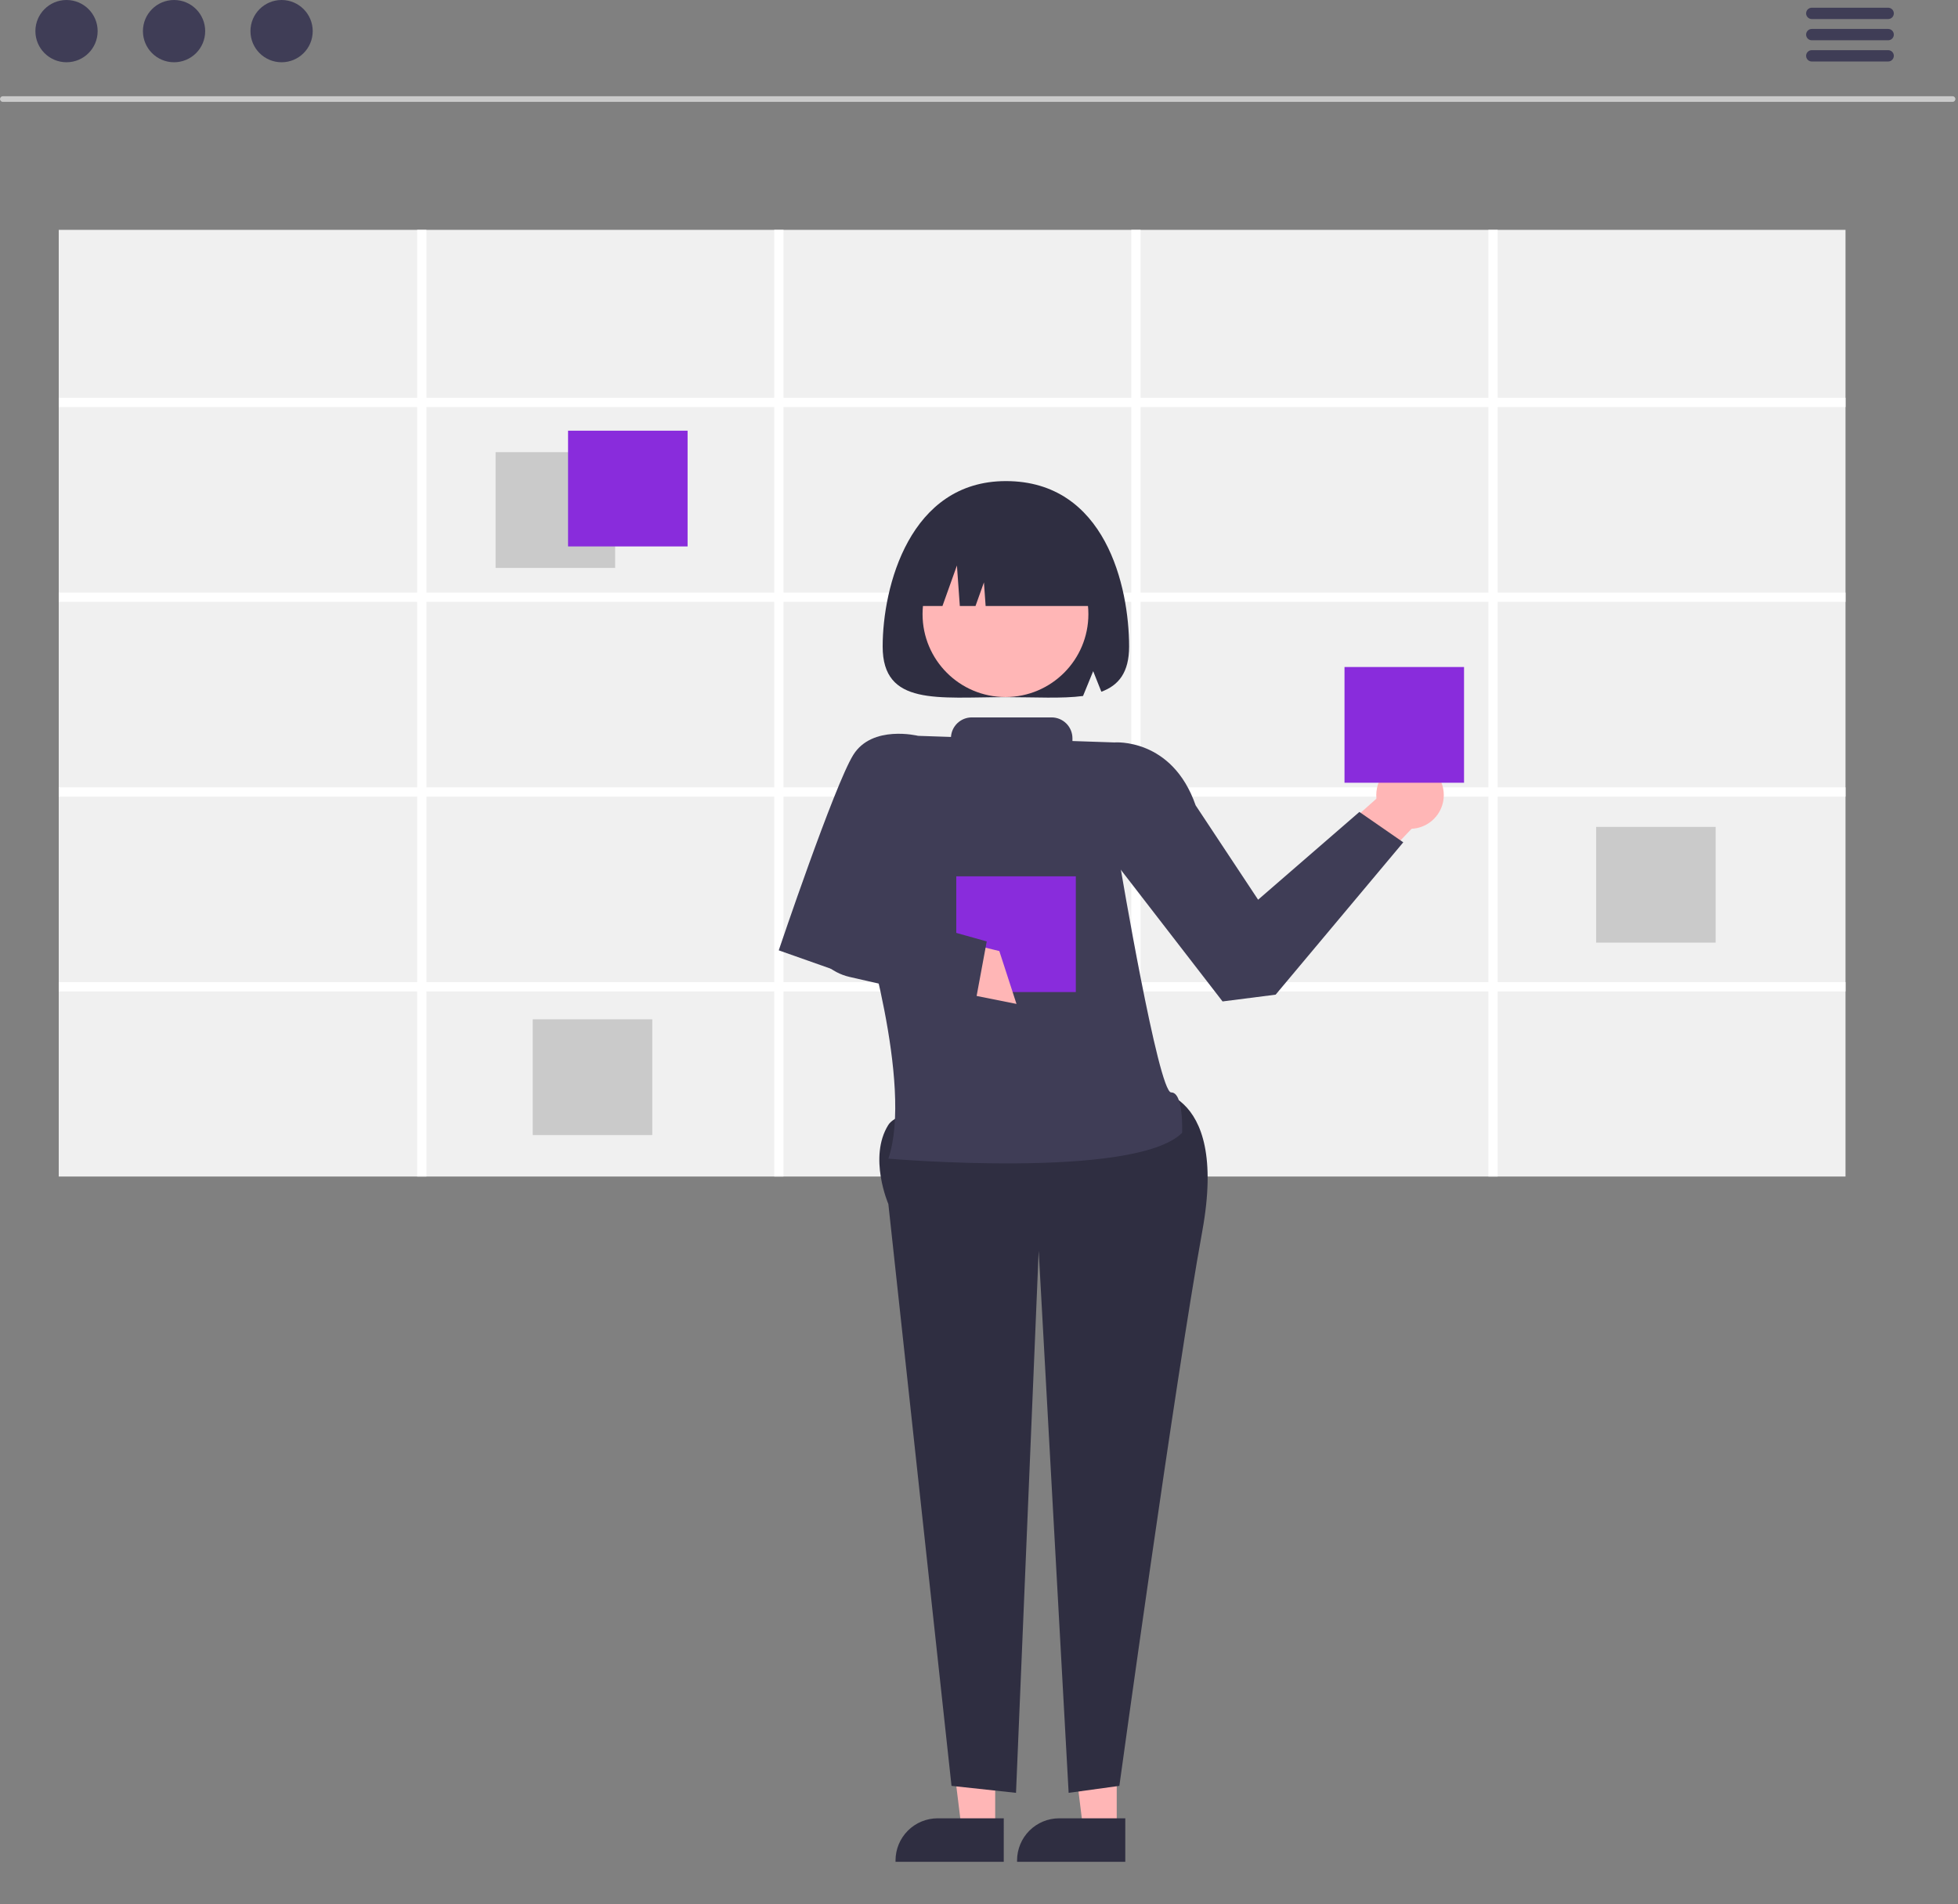
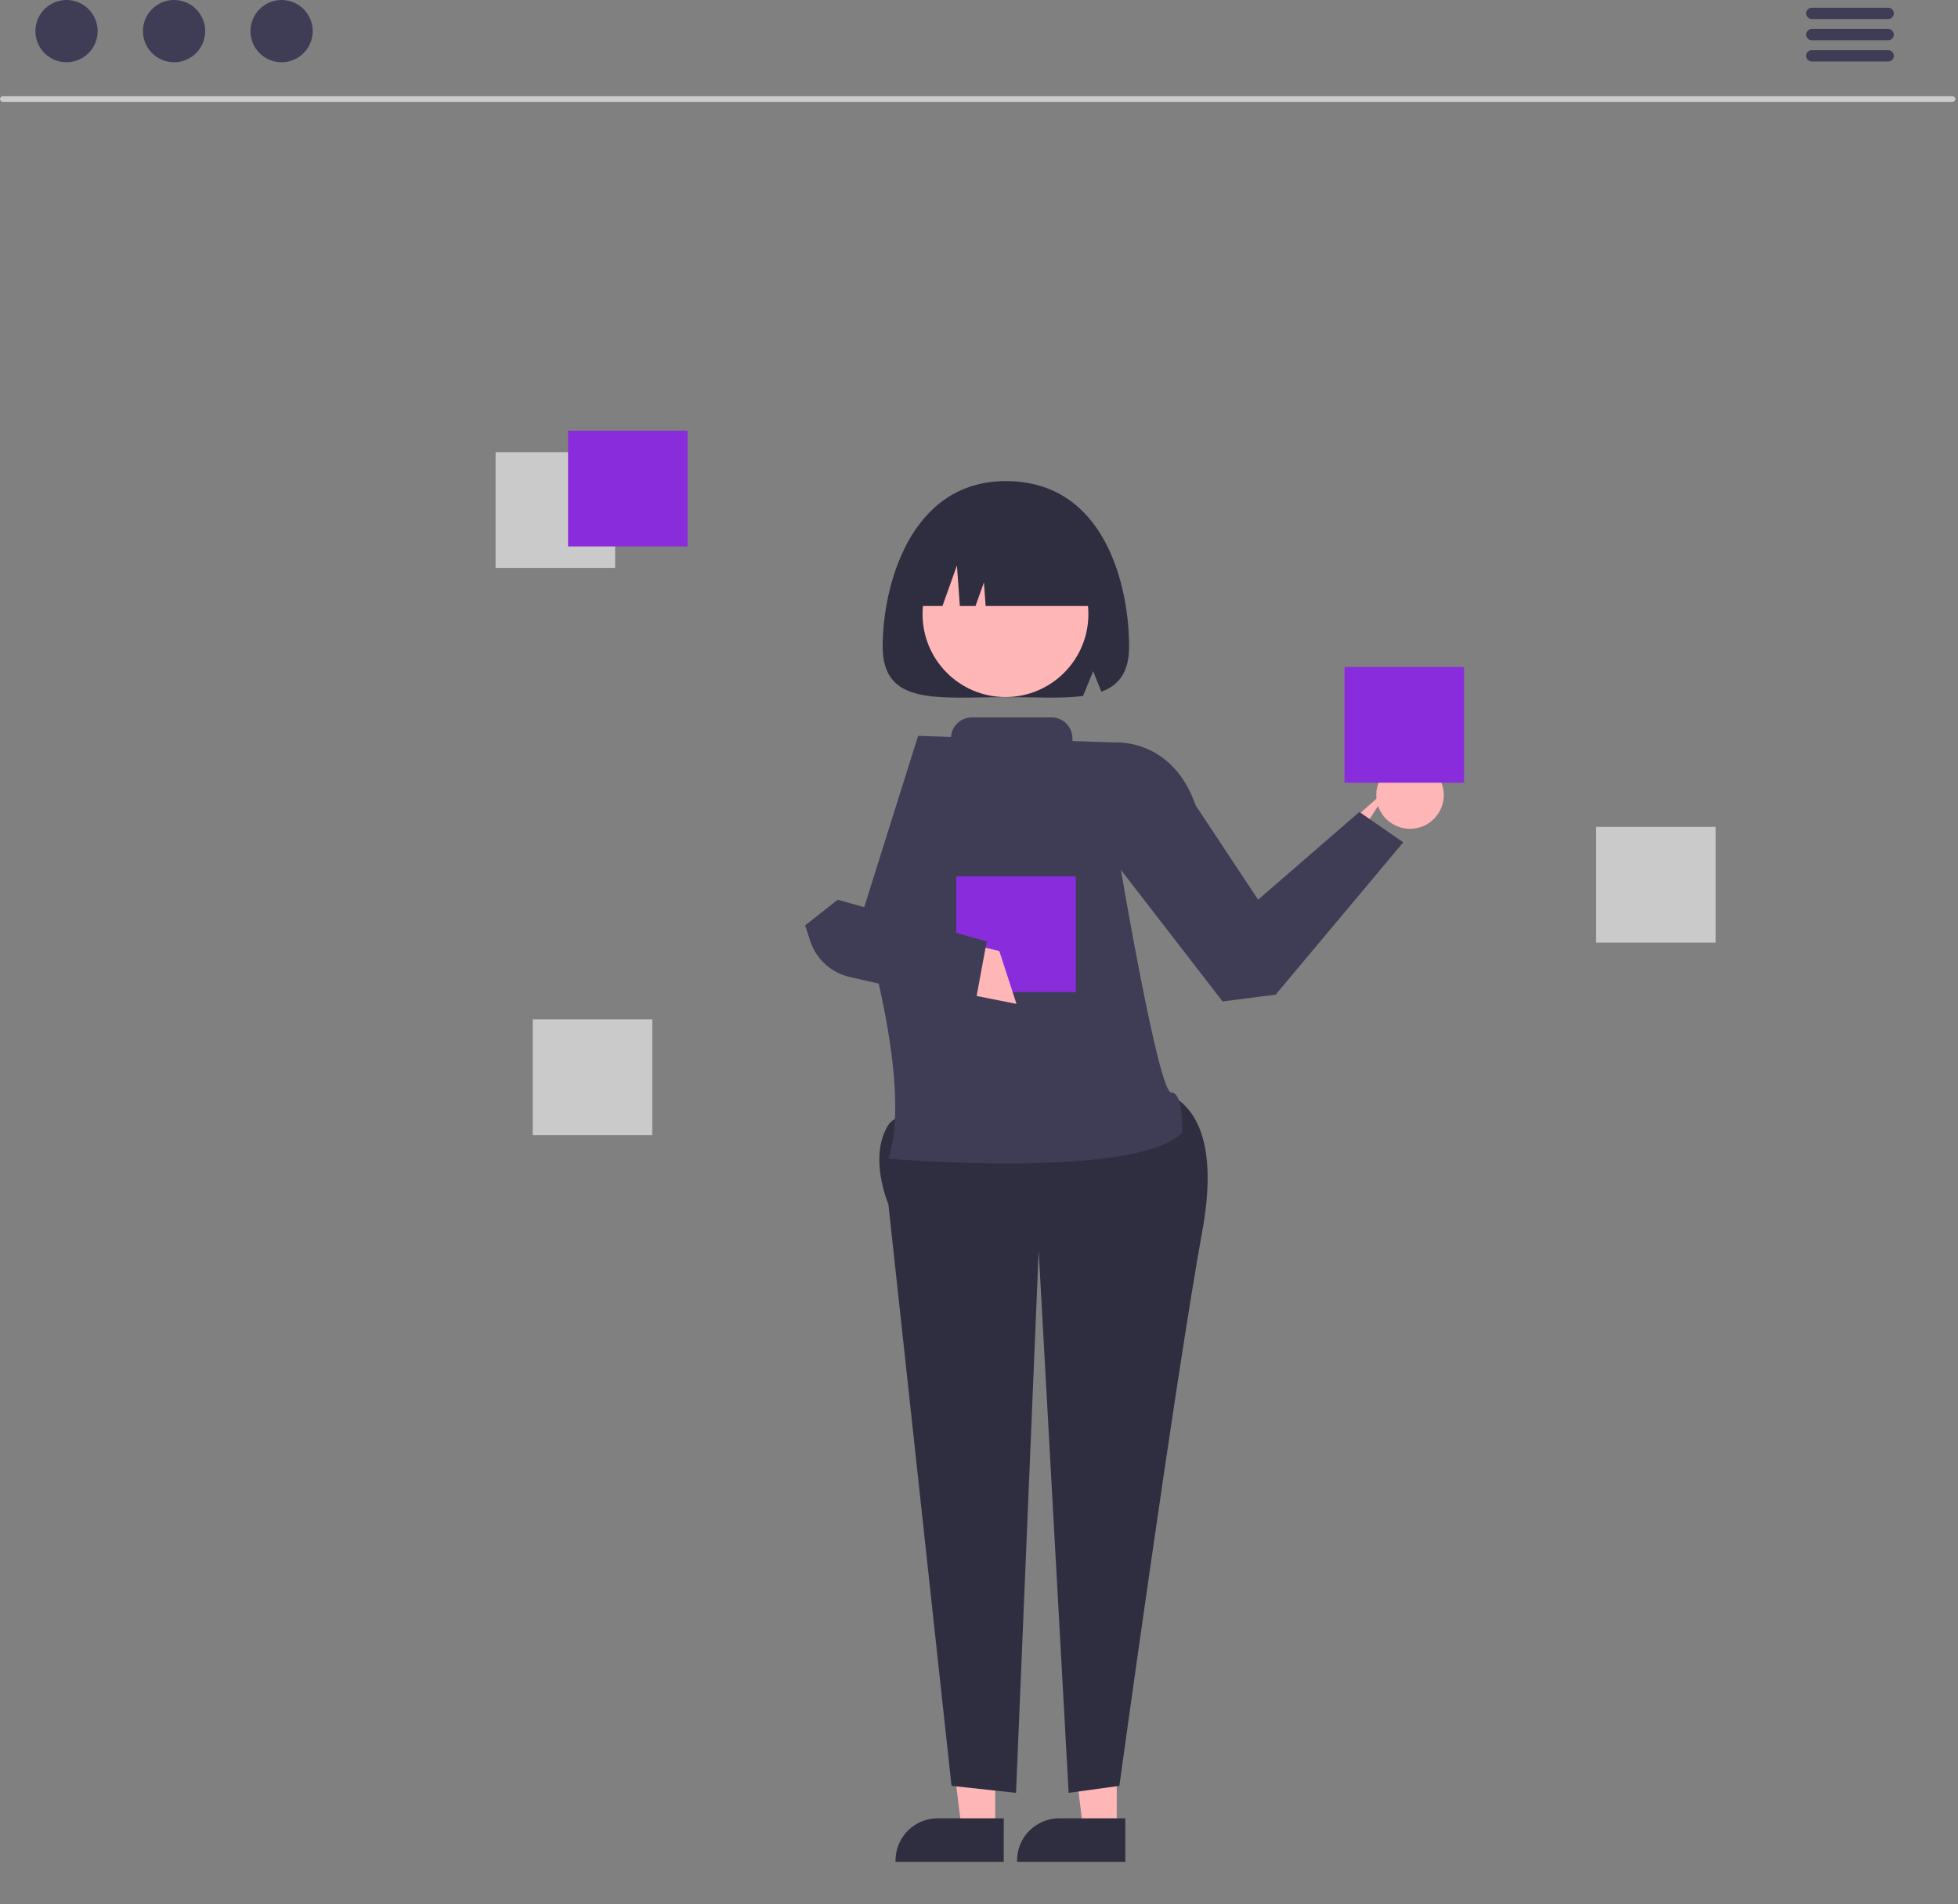
<svg xmlns="http://www.w3.org/2000/svg" width="580" height="564" viewBox="0 0 580 564" fill="none">
  <rect x="0" y="0" width="580" height="564" fill="#808080" stroke="none" />
  <g id="HR Bot 1" clip-path="url(#clip0)">
    <g id="calender">
      <path id="Vector" d="M578.394 30.177H0.838C0.616 30.176 0.404 30.088 0.247 29.93C0.091 29.773 0.003 29.561 0.003 29.339C0.003 29.117 0.091 28.904 0.247 28.747C0.404 28.59 0.616 28.501 0.838 28.501H578.394C578.616 28.501 578.828 28.59 578.985 28.747C579.142 28.904 579.229 29.117 579.229 29.339C579.229 29.561 579.142 29.773 578.985 29.93C578.828 30.088 578.616 30.176 578.394 30.177Z" fill="#CACACA" />
      <path id="Vector_2" d="M19.706 18.442C24.798 18.442 28.926 14.313 28.926 9.221C28.926 4.128 24.798 0 19.706 0C14.613 0 10.485 4.128 10.485 9.221C10.485 14.313 14.613 18.442 19.706 18.442Z" fill="#3F3D56" />
      <path id="Vector_3" d="M51.559 18.442C56.652 18.442 60.78 14.313 60.78 9.221C60.78 4.128 56.652 0 51.559 0C46.467 0 42.338 4.128 42.338 9.221C42.338 14.313 46.467 18.442 51.559 18.442Z" fill="#3F3D56" />
      <path id="Vector_4" d="M83.413 18.442C88.505 18.442 92.633 14.313 92.633 9.221C92.633 4.128 88.505 0 83.413 0C78.32 0 74.192 4.128 74.192 9.221C74.192 14.313 78.32 18.442 83.413 18.442Z" fill="#3F3D56" />
      <path id="Vector_5" d="M559.309 5.64H536.676C536.233 5.639 535.808 5.461 535.494 5.147C535.181 4.833 535.005 4.407 535.005 3.964C535.005 3.52 535.181 3.094 535.494 2.78C535.808 2.466 536.233 2.289 536.676 2.287H559.309C559.53 2.286 559.748 2.329 559.952 2.413C560.156 2.497 560.342 2.62 560.498 2.776C560.654 2.932 560.778 3.117 560.863 3.321C560.948 3.524 560.991 3.743 560.991 3.964C560.991 4.184 560.948 4.403 560.863 4.606C560.778 4.81 560.654 4.995 560.498 5.151C560.342 5.307 560.156 5.43 559.952 5.514C559.748 5.598 559.53 5.641 559.309 5.64Z" fill="#3F3D56" />
      <path id="Vector_6" d="M559.309 11.927H536.676C536.233 11.925 535.808 11.748 535.494 11.434C535.181 11.12 535.005 10.694 535.005 10.25C535.005 9.807 535.181 9.381 535.494 9.067C535.808 8.753 536.233 8.575 536.676 8.574H559.309C559.53 8.573 559.748 8.616 559.952 8.7C560.156 8.784 560.342 8.907 560.498 9.063C560.654 9.219 560.778 9.404 560.863 9.608C560.948 9.811 560.991 10.03 560.991 10.25C560.991 10.471 560.948 10.69 560.863 10.893C560.778 11.097 560.654 11.282 560.498 11.438C560.342 11.594 560.156 11.717 559.952 11.801C559.748 11.885 559.53 11.928 559.309 11.927Z" fill="#3F3D56" />
      <path id="Vector_7" d="M559.309 18.214H536.676C536.233 18.212 535.808 18.035 535.494 17.721C535.181 17.407 535.005 16.981 535.005 16.537C535.005 16.094 535.181 15.668 535.494 15.354C535.808 15.04 536.233 14.862 536.676 14.861H559.309C559.53 14.86 559.748 14.903 559.952 14.987C560.156 15.071 560.342 15.194 560.498 15.35C560.654 15.506 560.778 15.691 560.863 15.894C560.948 16.098 560.991 16.317 560.991 16.537C560.991 16.758 560.948 16.977 560.863 17.18C560.778 17.384 560.654 17.569 560.498 17.725C560.342 17.881 560.156 18.004 559.952 18.088C559.748 18.172 559.53 18.215 559.309 18.214Z" fill="#3F3D56" />
-       <path id="Vector_8" d="M546.679 68.086H17.399V348.506H546.679V68.086Z" fill="#F0F0F0" />
-       <path id="Vector_9" d="M546.679 120.576V117.826H443.649V68.086H440.899V117.826H337.869V68.086H335.119V117.826H232.089V68.086H229.339V117.826H126.309V68.086H123.559V117.826H17.399V120.576H123.559V175.526H17.399V178.276H123.559V233.226H17.399V235.976H123.559V290.916H17.399V293.666H123.559V348.506H126.309V293.666H229.339V348.506H232.089V293.666H335.119V348.506H337.869V293.666H440.899V348.506H443.649V293.666H546.679V290.916H443.649V235.976H546.679V233.226H443.649V178.276H546.679V175.526H443.649V120.576L546.679 120.576ZM229.339 290.916H126.309V235.976H229.339V290.916ZM229.339 233.226H126.309V178.276H229.339V233.226ZM229.339 175.526H126.309V120.576H229.339V175.526ZM335.119 290.916H232.089V235.976H335.119V290.916ZM335.119 233.226H232.089V178.276H335.119V233.226ZM335.119 175.526H232.089V120.576H335.119V175.526ZM440.899 290.916H337.869V235.976H440.899V290.916ZM440.899 233.226H337.869V178.276H440.899V233.226ZM440.899 175.526H337.869V120.576H440.899V175.526Z" fill="white" />
      <path id="Vector_10" d="M182.214 133.939H146.805V168.22H182.214V133.939Z" fill="#CACACA" />
      <path id="Vector_11" d="M508.214 244.939H472.805V279.22H508.214V244.939Z" fill="#CACACA" />
      <path id="Vector_12" d="M193.214 301.939H157.805V336.22H193.214V301.939Z" fill="#CACACA" />
      <path id="Vector_13" d="M203.679 127.579H168.27V161.86H203.679V127.579Z" fill="#892CDC" />
      <path id="Vector_14" d="M301.251 297.555C306.774 297.555 311.251 293.078 311.251 287.555C311.251 282.032 306.774 277.555 301.251 277.555C295.728 277.555 291.251 282.032 291.251 287.555C291.251 293.078 295.728 297.555 301.251 297.555Z" fill="#FFB6B6" />
    </g>
    <g id="hr">
-       <path id="Vector_15" d="M370.13 270.076L412.149 232.639L424.545 238.781L374.149 291.639L370.13 270.076Z" fill="#FFB6B6" />
+       <path id="Vector_15" d="M370.13 270.076L412.149 232.639L374.149 291.639L370.13 270.076Z" fill="#FFB6B6" />
      <path id="Vector_16" d="M417.679 245.506C423.202 245.506 427.679 241.029 427.679 235.506C427.679 229.983 423.202 225.506 417.679 225.506C412.156 225.506 407.679 229.983 407.679 235.506C407.679 241.029 412.156 245.506 417.679 245.506Z" fill="#FFB6B6" />
      <path id="Vector_17" d="M330.799 541.856H320.856L316.126 503.506L330.8 503.507L330.799 541.856Z" fill="#FFB6B6" />
      <path id="Vector_18" d="M333.334 551.494L301.276 551.492V551.087C301.276 547.778 302.591 544.604 304.931 542.264C307.271 539.924 310.444 538.609 313.754 538.609H313.755L333.335 538.61L333.334 551.494Z" fill="#2F2E41" />
      <path id="Vector_19" d="M294.799 541.856H284.856L280.126 503.506L294.8 503.507L294.799 541.856Z" fill="#FFB6B6" />
      <path id="Vector_20" d="M297.334 551.494L265.276 551.492V551.087C265.276 547.778 266.591 544.604 268.931 542.264C271.271 539.924 274.444 538.609 277.754 538.609H277.755L297.335 538.61L297.334 551.494Z" fill="#2F2E41" />
      <path id="Vector_21" d="M339.149 322.639C339.149 322.639 364.149 320.639 356.149 364.639C348.149 408.639 331.578 529 331.578 529L316.555 531.065L307.679 370.506L300.964 531.065L281.857 529L263.149 356.639C263.149 356.639 257.142 342.781 263.146 333.21C269.149 323.639 339.149 322.639 339.149 322.639Z" fill="#2F2E41" />
      <path id="Vector_22" d="M323.149 223.639L330.09 219.92C330.09 219.92 347.191 218.462 354.17 238.55L372.679 266.506L402.679 240.506L415.679 249.506L377.87 294.631L362.149 296.639L328.149 252.639L323.149 223.639Z" fill="#3F3D56" />
      <path id="Vector_23" d="M297.963 142.506C269.445 142.506 261.463 173.833 261.463 191.506C261.463 209.179 277.804 206.506 297.963 206.506C306.615 206.506 314.559 206.994 320.815 206.159L323.824 198.812L326.245 204.9C331.38 203.013 334.463 199.178 334.463 191.506C334.463 173.833 327.463 142.506 297.963 142.506Z" fill="#2F2E41" />
      <path id="Vector_24" d="M297.841 206.476C311.405 206.476 322.402 195.48 322.402 181.915C322.402 168.351 311.405 157.354 297.841 157.354C284.276 157.354 273.28 168.351 273.28 181.915C273.28 195.48 284.276 206.476 297.841 206.476Z" fill="#FFB6B6" />
      <path id="Vector_25" d="M269.463 179.506H279.177L283.463 167.506L284.32 179.506H288.963L291.463 172.506L291.963 179.506H326.463C326.463 172.61 323.723 165.997 318.847 161.121C313.971 156.245 307.358 153.506 300.463 153.506H295.463C288.567 153.506 281.954 156.245 277.078 161.121C272.202 165.997 269.463 172.61 269.463 179.506Z" fill="#2F2E41" />
      <path id="Vector_26" d="M433.679 197.579H398.27V231.86H433.679V197.579Z" fill="#892CDC" />
      <path id="Vector_27" d="M346.92 323.591C343.149 323.639 331.79 256.241 331.79 256.241L330.09 219.921L317.679 219.503V218.687C317.679 217.048 317.028 215.475 315.869 214.316C314.709 213.157 313.137 212.506 311.498 212.506H287.86C286.29 212.507 284.779 213.105 283.634 214.181C282.49 215.256 281.798 216.727 281.699 218.294L271.966 217.967L255.11 271.52C255.11 271.52 270.642 321.281 263.146 343.21C263.146 343.21 336.184 349.482 350.166 335.56C350.166 335.56 350.691 323.542 346.92 323.591Z" fill="#3F3D56" />
-       <path id="Vector_28" d="M276.149 224.639L271.966 217.967C271.966 217.967 258.356 214.602 252.753 223.62C247.149 232.639 230.679 281.506 230.679 281.506L247.679 287.506L266.971 260.46L276.149 224.639Z" fill="#3F3D56" />
      <path id="Vector_29" d="M318.679 259.579H283.27V293.86H318.679V259.579Z" fill="#892CDC" />
      <path id="Vector_30" d="M256.103 271.969L243.784 270.666C243.006 272.325 242.616 274.14 242.643 275.973C242.67 277.805 243.113 279.608 243.939 281.244C244.766 282.88 245.953 284.306 247.412 285.416C248.872 286.525 250.564 287.288 252.361 287.646L301.105 297.375L296.02 281.716L256.103 271.969Z" fill="#FFB6B6" />
      <path id="Vector_31" d="M288.768 297.859L251.633 289.374C248.942 288.752 246.458 287.445 244.42 285.581C242.382 283.717 240.86 281.358 240.001 278.733L238.5 274.105L248.138 266.521L292.29 278.862L288.768 297.859Z" fill="#3F3D56" />
    </g>
  </g>
  <defs>
    <clipPath id="clip0">
      <rect width="579.232" height="563.506" fill="white" />
    </clipPath>
  </defs>
</svg>